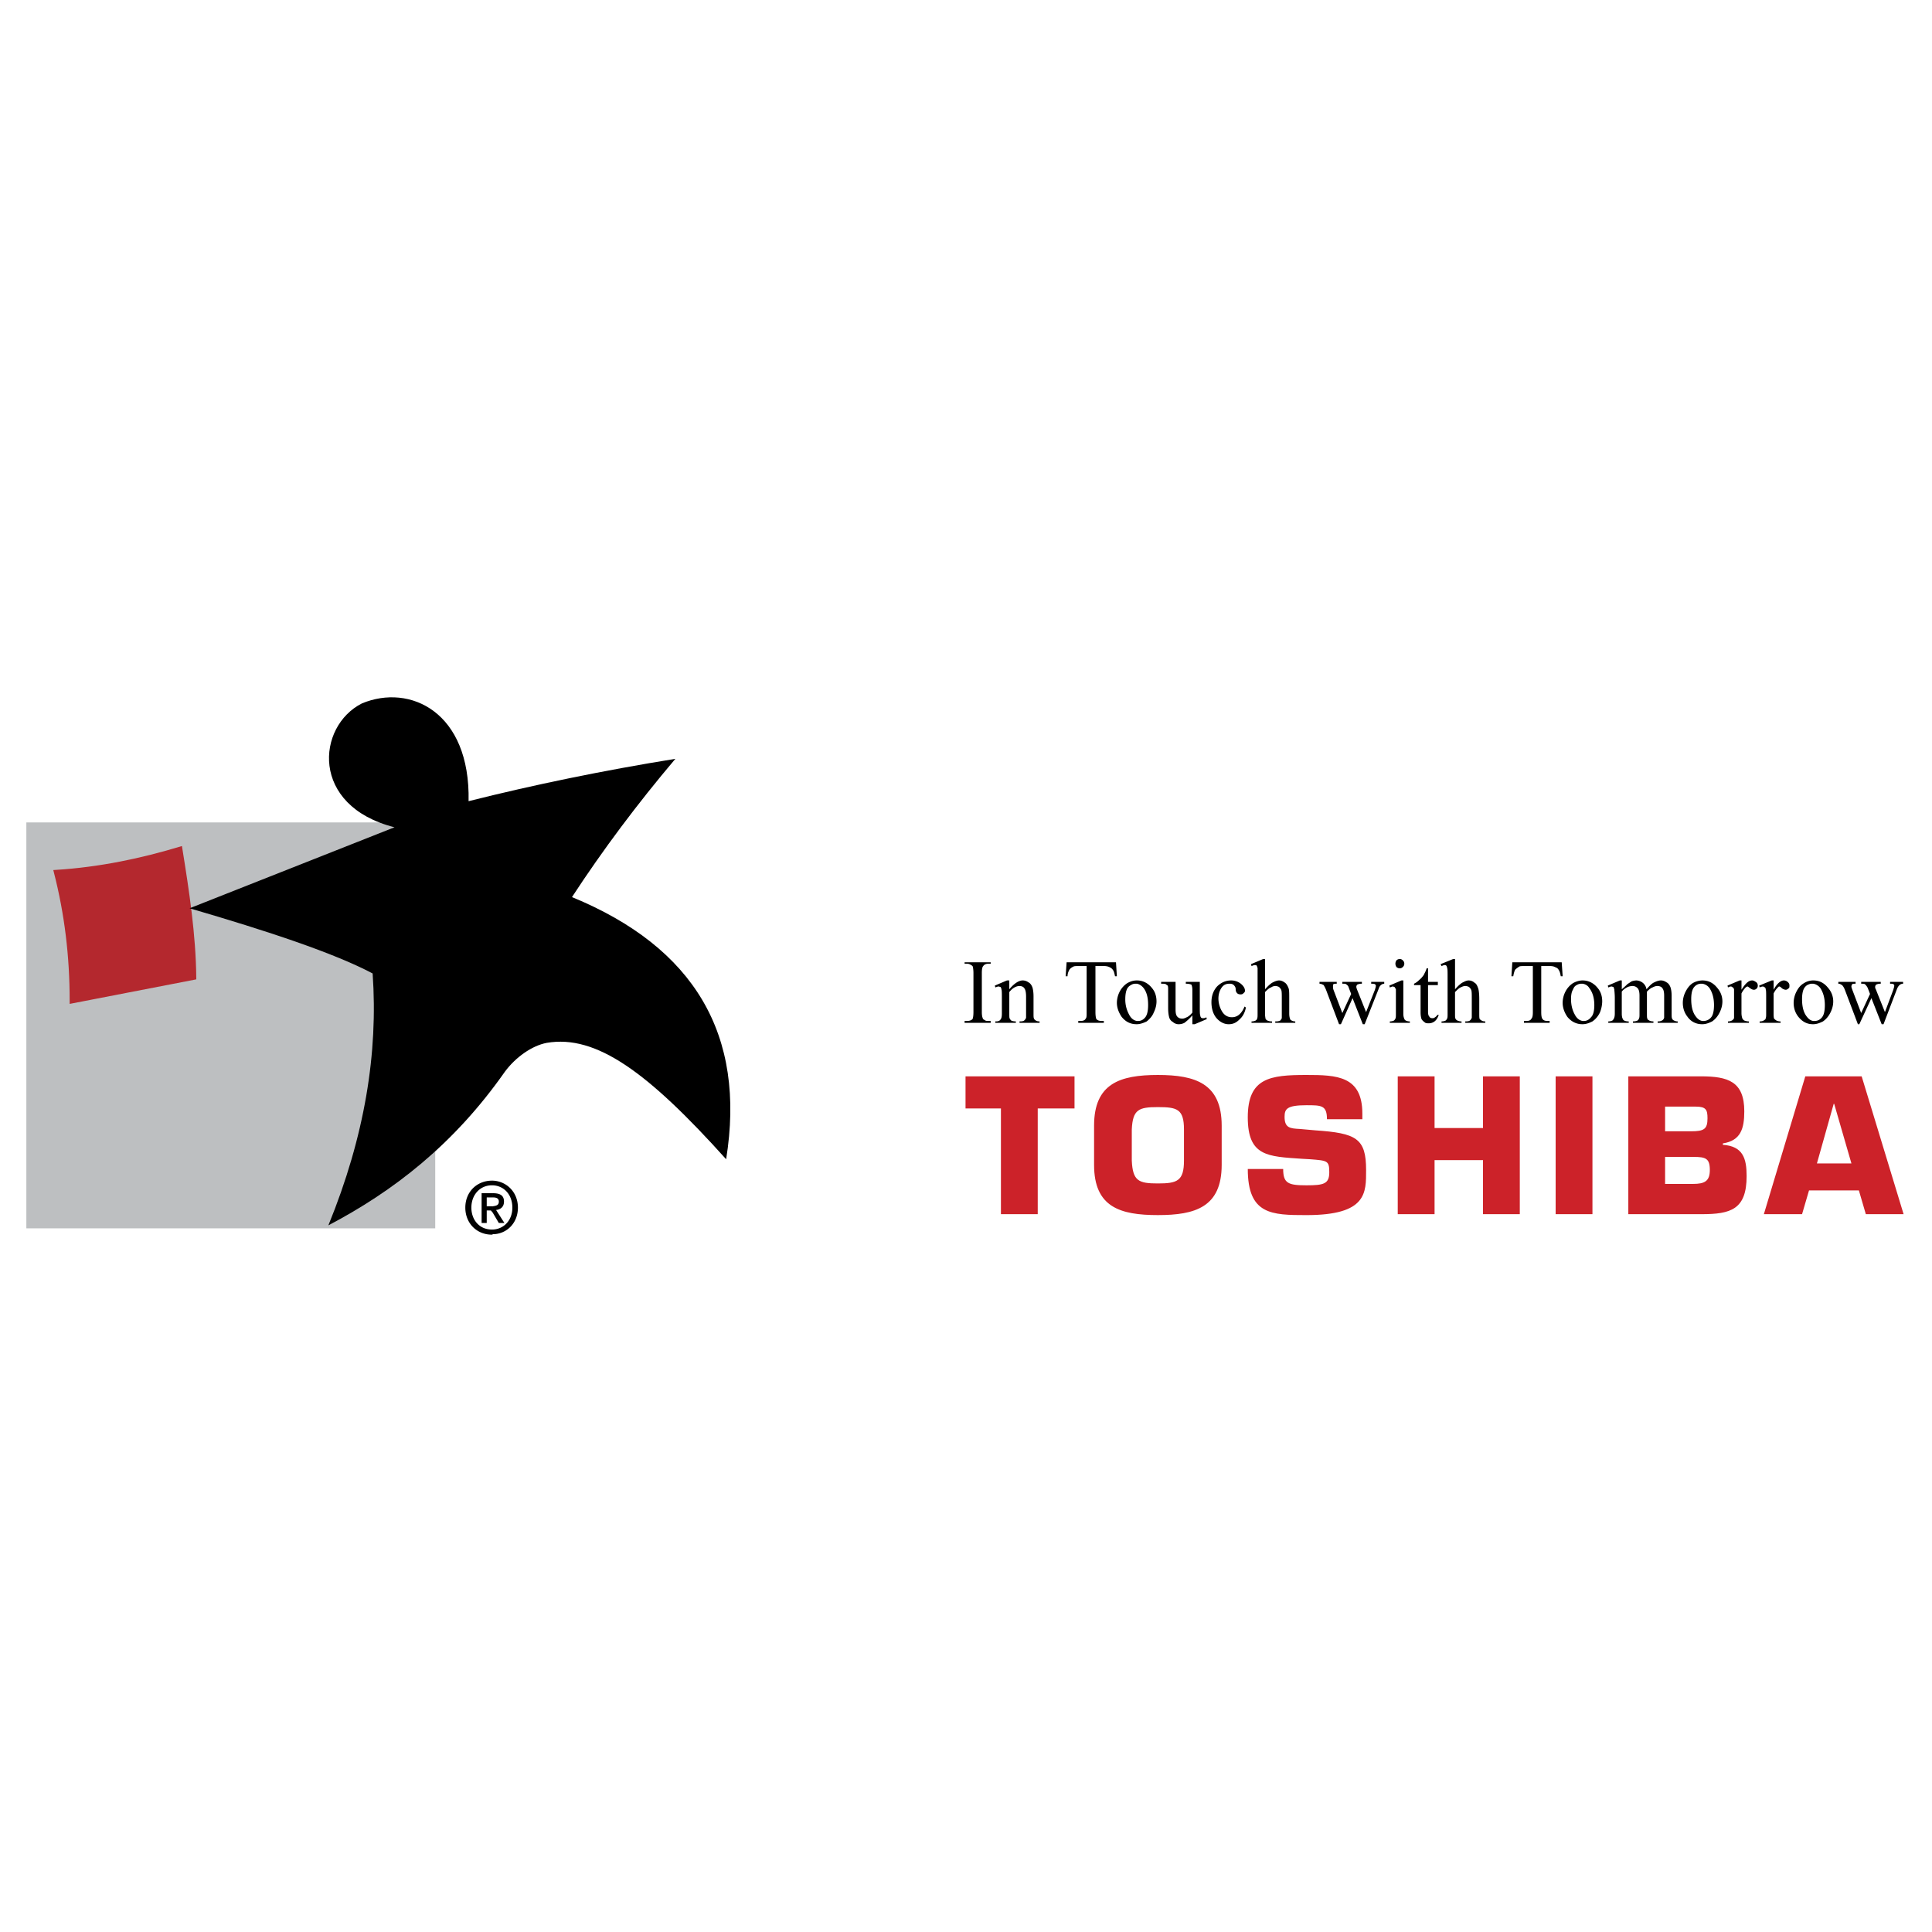
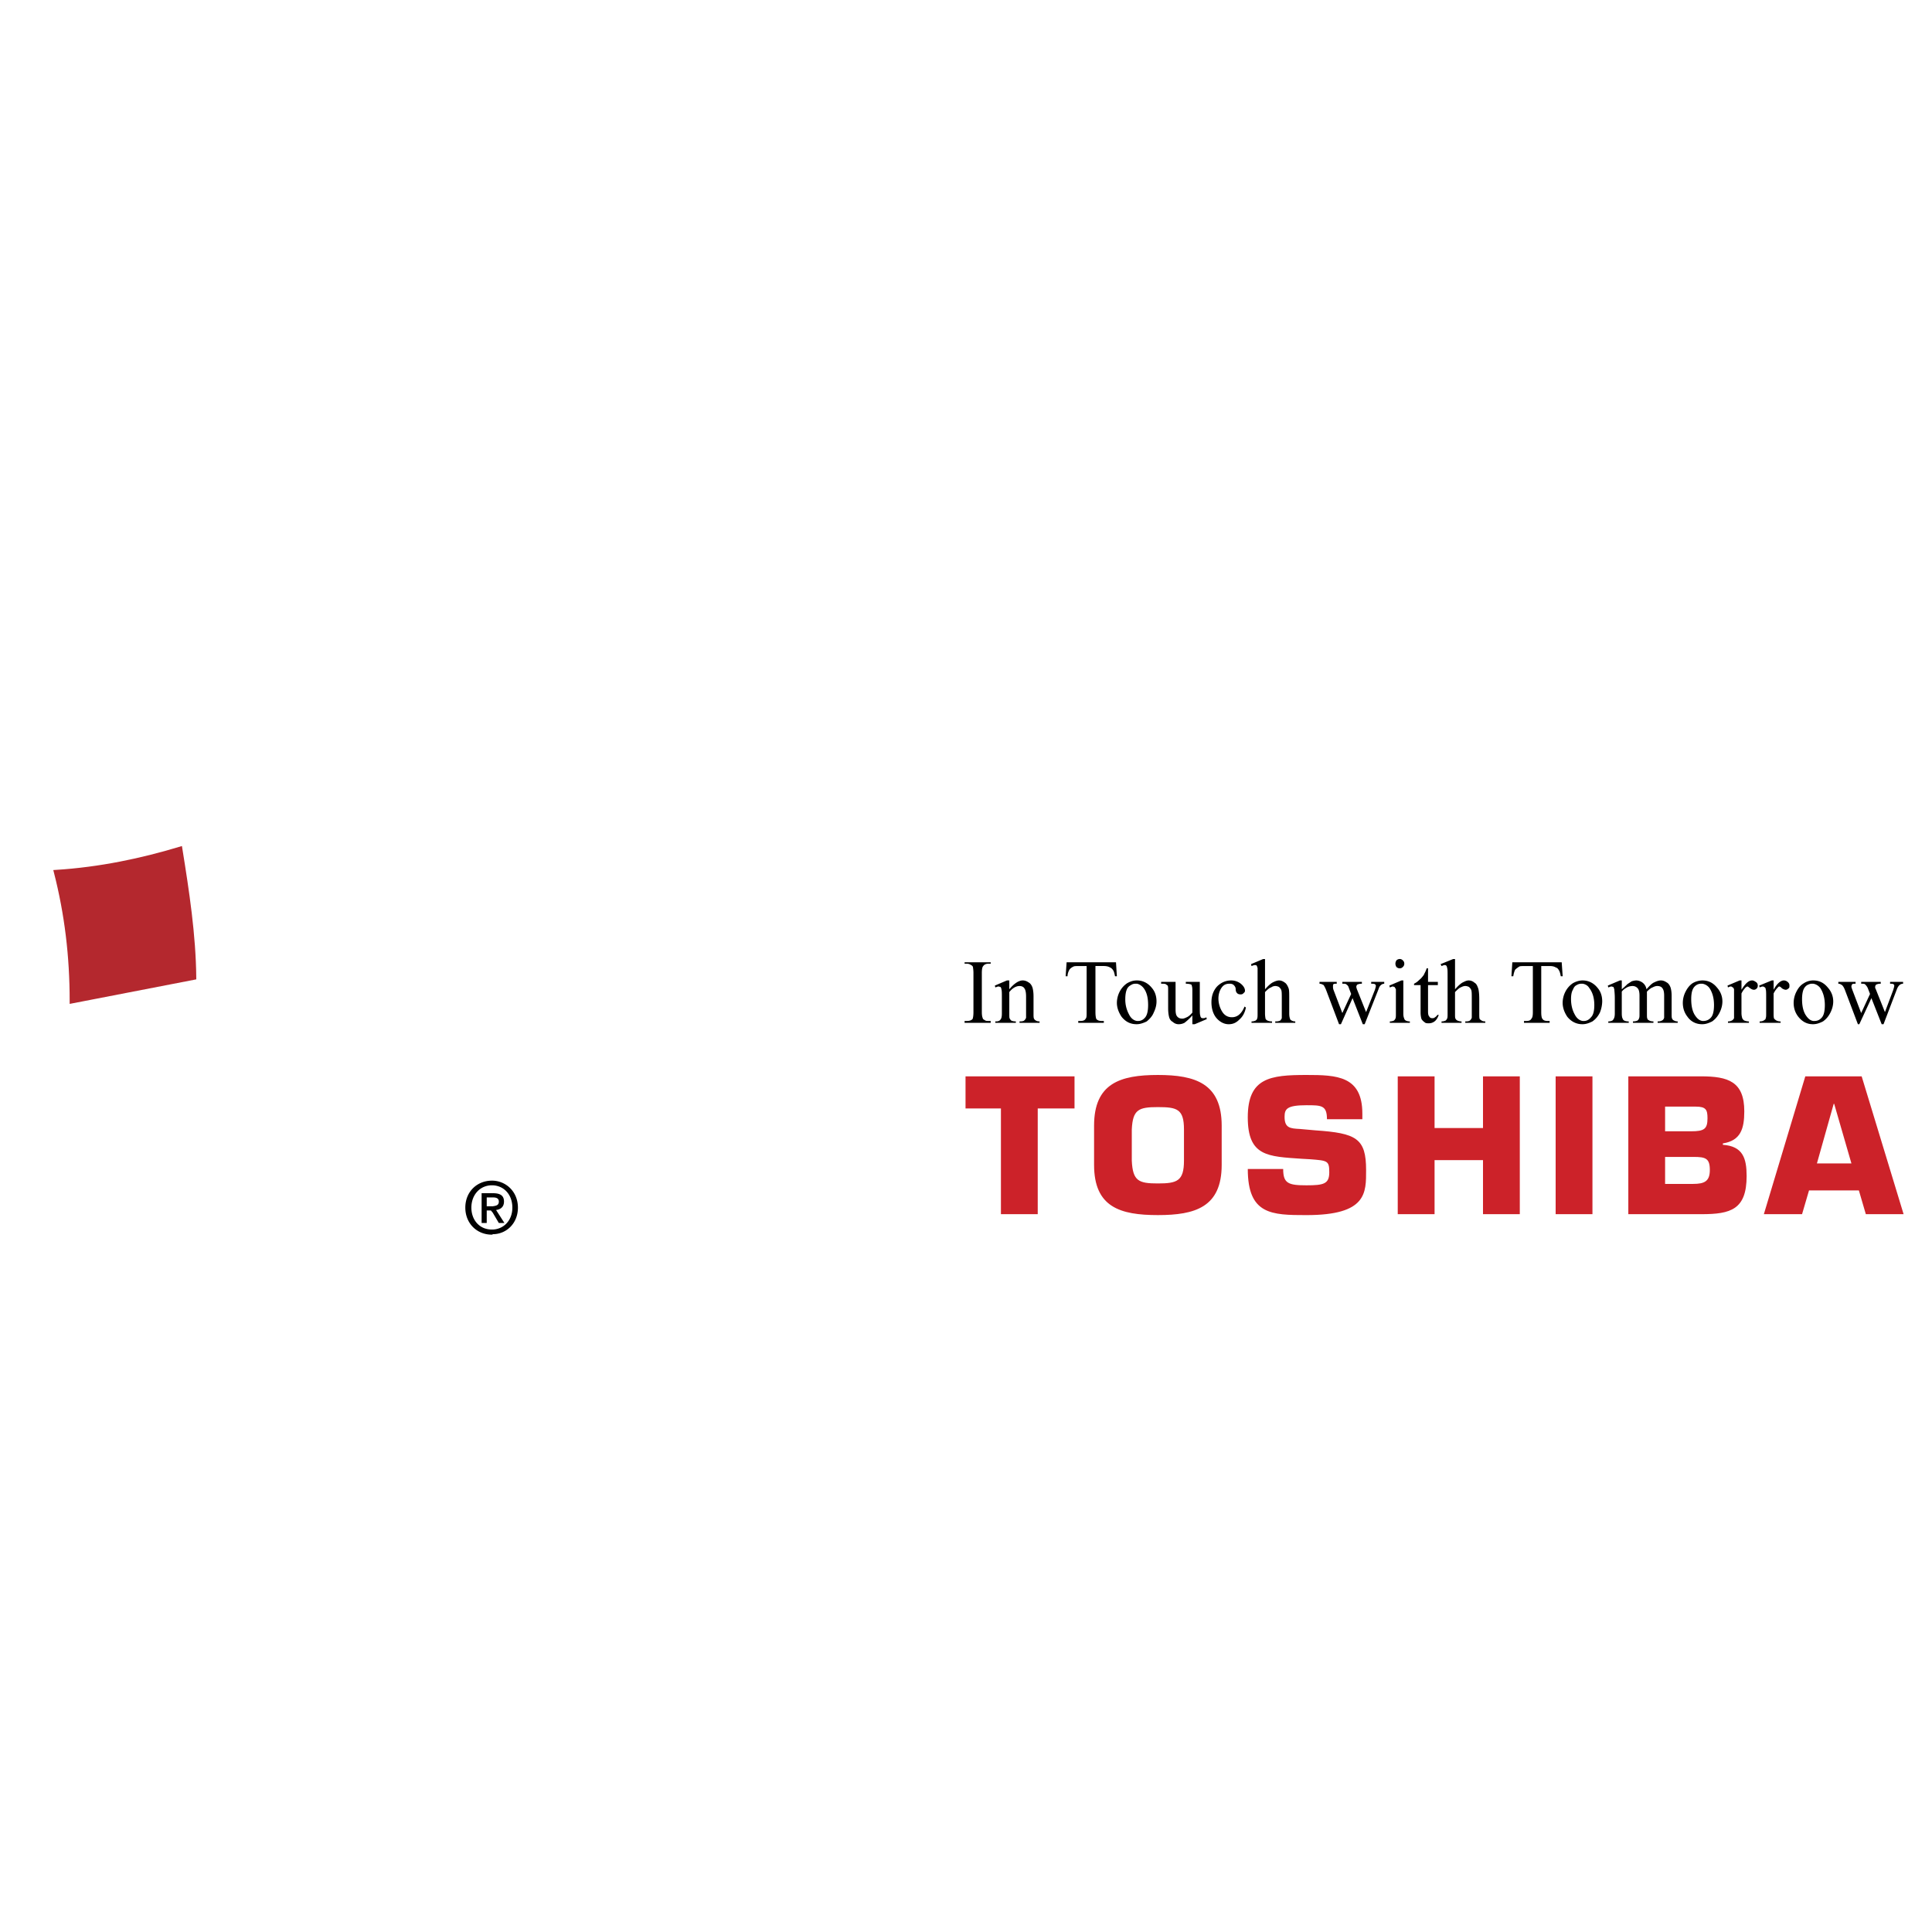
<svg xmlns="http://www.w3.org/2000/svg" width="2500" height="2500" viewBox="0 0 192.756 192.756">
  <g fill-rule="evenodd" clip-rule="evenodd">
-     <path fill="#fff" d="M0 0h192.756v192.756H0V0z" />
-     <path fill="#bdbfc1" stroke="#bdbfc1" stroke-width=".41" stroke-miterlimit="2.613" d="M2.834 122.346h40.384V82.259H2.834v40.087z" />
    <path d="M5.577 86.995c4.416-.278 8.552-1.159 12.41-2.321.695 4.32 1.347 8.592 1.391 12.869L7.156 99.91c0-4.551-.511-8.733-1.579-12.915z" fill="#b4282e" stroke="#b4282e" stroke-width=".41" stroke-miterlimit="2.613" />
-     <path d="M18.914 90.619l20.447-8.082c-8.458-2.137-7.762-10.081-3.252-12.358 4.785-1.995 10.827.837 10.642 9.755 6.458-1.626 13.428-3.063 20.632-4.226-3.811 4.504-7.251 9.103-10.316 13.795 12.221 5.019 17.379 13.748 15.38 26.154-7.806-8.688-12.964-12.449-17.89-11.613-1.489.279-3.115 1.438-4.184 2.879-5.111 7.293-11.153 11.938-17.611 15.33 3.626-8.873 4.974-17.188 4.416-25.131-3.859-2.042-10.459-4.225-18.264-6.503z" />
    <path d="M185.738 107.387H180.115l-4.135 13.752h3.811l.695-2.371h4.973l.695 2.371h3.768l-4.184-13.752zm-2.742 8.687h-1.721l1.674-5.945h.047l1.721 5.945h-1.721zM115.521 107.25c-3.764 0-6.365.836-6.365 5.062v3.902c0 4.227 2.602 5.016 6.365 5.016 3.721 0 6.367-.789 6.367-5.016v-3.902c.001-4.226-2.646-5.062-6.367-5.062zm2.604 8.545c0 2.047-.697 2.277-2.604 2.277s-2.508-.23-2.602-2.277v-3.109c.094-2 .695-2.23 2.602-2.23s2.604.184 2.604 2.23v3.109zM147.959 112.543h-4.832v-5.156h-3.674v13.752h3.674v-5.391h4.832v5.391h3.672v-13.752h-3.672v5.156zM131.23 112.775l-1.535-.137c-.975-.049-1.533-.096-1.533-1.209 0-.791.232-1.16 2.186-1.16 1.484 0 2.043 0 2.043 1.395h3.531v-.559c0-3.766-2.555-3.855-5.574-3.855-3.627 0-5.857.279-5.857 4.227 0 3.902 2 3.902 5.393 4.135l.834.047c1.721.137 1.904.137 1.904 1.299s-.553 1.301-2.273 1.301c-1.812 0-2.326-.186-2.326-1.627h-3.531c0 4.553 2.373 4.6 5.857 4.6 6.041 0 5.947-2.23 5.947-4.504-.001-3.16-.976-3.673-5.066-3.953zM171.891 114.217v-.139c1.764-.277 2.137-1.439 2.137-3.207 0-2.973-1.627-3.484-4.322-3.484h-7.248v13.752H169.755c2.926 0 4.506-.467 4.506-3.809-.001-1.766-.372-2.973-2.37-3.113zm-5.764-3.809h3.068c1.021 0 1.162.324 1.162 1.162 0 1.068-.326 1.299-1.625 1.299H166.127v-2.461zm2.789 7.711h-2.789v-2.693H168.963c1.207 0 1.627.139 1.627 1.301 0 1.115-.512 1.392-1.674 1.392zM96.331 110.592h3.532v10.547h3.672v-10.547h3.67v-3.205H96.331v3.205zM155.207 121.139h3.672v-13.752h-3.672v13.752z" fill="#cc2229" />
    <path d="M96.237 96.148h.235c.138 0 .279.043.417.138.094.047.14.095.185.185 0 .094.047.279.047.605v3.902c0 .369-.047.605-.092.695-.14.141-.325.188-.557.188h-.235v.186h2.605v-.186h-.232c-.141 0-.279 0-.373-.094-.094-.047-.186-.094-.186-.184-.047-.094-.094-.279-.094-.605v-3.902c0-.371.047-.605.143-.695.09-.143.277-.232.51-.232h.232v-.141h-2.605v.14zM103.162 101.627c-.047-.092-.047-.232-.047-.51V99.4c0-.373-.047-.652-.094-.838-.09-.277-.232-.467-.416-.557a1.002 1.002 0 0 0-.559-.188c-.416 0-.885.326-1.348.883v-.883h-.232l-1.209.514.047.186c.141-.049.232-.096.326-.096.047 0 .139.047.186.047a.366.366 0 0 1 .094.232c.047.094.047.42.047.883v1.533c0 .324-.047.51-.141.604-.047.094-.186.186-.418.186h-.094v.141h2.047v-.141c-.234 0-.373-.045-.467-.092a.648.648 0 0 1-.139-.188c-.047-.043-.047-.232-.047-.51V98.98c.326-.418.695-.605 1.021-.605.232 0 .42.094.512.279.094.141.141.42.141.793v2.088c-.047.139-.094.186-.186.279-.047.047-.188.092-.373.092h-.094v.141h2v-.141c-.186 0-.326-.045-.373-.092a.369.369 0 0 1-.184-.187zM111.342 96.008h-4.926l-.096 1.392h.189c0-.277.09-.463.184-.65.096-.139.232-.232.418-.323.094-.046.326-.046.604-.046h.699v4.598c0 .369 0 .557-.094.648-.094.188-.279.234-.559.234h-.184v.186h2.553v-.186h-.184c-.279 0-.42-.047-.559-.188-.047-.09-.094-.326-.094-.695V96.38h.836c.232 0 .469.046.605.137.141.047.279.188.373.373.047.094.09.279.139.51h.184l-.088-1.392zM113.432 97.818c-.373 0-.648.094-.975.277a2.242 2.242 0 0 0-.746.838 2.485 2.485 0 0 0-.279 1.115c0 .51.189.977.467 1.393.371.465.838.744 1.486.744h.047c.326 0 .699-.139.979-.279.277-.232.553-.512.695-.881.184-.373.279-.746.279-1.115 0-.51-.143-.977-.465-1.348-.373-.466-.883-.744-1.488-.744zm.836 3.672c-.184.23-.416.371-.695.371h-.141c-.326-.047-.605-.277-.789-.65a3.126 3.126 0 0 1-.373-1.531c0-.373.047-.699.141-.932a.833.833 0 0 1 .416-.463.789.789 0 0 1 .467-.141h.139c.232.047.463.188.652.418.326.418.463.975.463 1.717-.001.559-.095.979-.28 1.211zM120.031 101.584c-.094 0-.141 0-.186-.049a.352.352 0 0 1-.094-.23c-.047-.094-.047-.373-.047-.883v-2.463h-1.395v.186c.279 0 .463.047.559.094.047.094.094.279.094.51v2.277c-.189.232-.42.416-.559.465-.184.094-.326.137-.42.137-.232 0-.369-.043-.51-.186-.139-.137-.186-.369-.186-.742v-2.74h-1.441v.186c.232 0 .373 0 .467.047.043.047.139.094.186.141.047.09.047.23.047.416v1.811c0 .42.043.699.09.883.047.232.189.42.373.512a.851.851 0 0 0 .559.232c.23 0 .416-.045.604-.139.186-.141.465-.373.791-.742v.881h.232l1.205-.512-.043-.184a.514.514 0 0 1-.326.092zM123.701 101.164a1.1 1.1 0 0 1-.791.326c-.416 0-.742-.186-.975-.559a2.523 2.523 0 0 1-.373-1.301c0-.463.143-.883.373-1.162.186-.23.418-.324.744-.324.184 0 .324.047.42.141.09.09.184.232.184.369 0 .188.047.326.096.373.09.141.23.184.416.184.094 0 .23-.043.279-.137a.253.253 0 0 0 .137-.232c0-.23-.137-.467-.416-.697a1.535 1.535 0 0 0-.975-.326c-.559 0-1.025.234-1.395.604-.373.42-.559.932-.559 1.58 0 .65.186 1.209.512 1.582.326.369.742.602 1.205.602.42 0 .746-.139 1.068-.465.328-.279.559-.695.652-1.205l-.137-.094c-.141.37-.324.602-.465.741zM128.721 101.674c-.047-.09-.094-.279-.094-.557V99.68c0-.512 0-.838-.047-1.025-.092-.279-.232-.51-.369-.602-.189-.141-.373-.234-.605-.234-.186 0-.42.094-.605.188-.186.09-.463.326-.789.695v-3.02h-.186l-1.209.51.047.189c.141-.048.232-.095.326-.095.047 0 .137 0 .184.047.047.048.047.138.096.231v4.553c0 .277 0 .418-.049.51 0 .094-.094.141-.137.188a.934.934 0 0 1-.42.092v.141h2.047v-.141c-.236 0-.373-.045-.469-.092a.375.375 0 0 1-.184-.188c0-.043-.047-.232-.047-.51V98.98c.23-.232.42-.418.604-.463a.731.731 0 0 1 .418-.143c.141 0 .279.047.373.094.094.094.184.186.232.326.047.139.047.416.047.885V101.535c0 .139-.096.186-.143.279a.902.902 0 0 1-.416.092h-.094v.141h1.998v-.141a.72.72 0 0 1-.371-.092c-.091-.046-.138-.093-.138-.14zM136.805 98.145c.186 0 .279 0 .373.047.049.047.092.094.092.141 0 .137-.043.23-.092.416l-.883 2.23-.932-2.324c0-.043-.043-.137-.043-.186 0-.094.043-.184.09-.23a1 1 0 0 1 .465-.094v-.186h-1.949v.186c.186 0 .322 0 .369.047.143.094.232.184.279.371l.232.605-.881 1.904-.885-2.324c-.047-.137-.047-.23-.047-.326 0-.09 0-.184.047-.23.049-.047.186-.047.326-.047v-.186h-1.719v.186c.184 0 .324.094.42.141.043.09.137.232.23.463l1.301 3.438h.186l1.162-2.602 1.021 2.602h.186l1.395-3.531c.094-.322.326-.51.557-.51v-.186h-1.301v.185h.001zM140.105 101.627c-.047-.092-.094-.232-.094-.51v-3.299h-.186l-1.209.514.047.186c.141-.049.232-.096.279-.096.094 0 .141.047.188.047.043.049.09.143.139.232v2.416c0 .277 0 .418-.049.51a.647.647 0 0 1-.137.188.927.927 0 0 1-.42.092v.141h2v-.141a.95.95 0 0 1-.422-.092c-.042-.047-.136-.094-.136-.188zM139.641 96.611a.416.416 0 0 0 .324-.141.412.412 0 0 0 .141-.322.42.42 0 0 0-.141-.326.419.419 0 0 0-.324-.142.485.485 0 0 0-.324.142c-.047.094-.096.185-.096.326 0 .138.049.232.096.322.089.094.23.141.324.141zM143.174 101.49c-.094.094-.189.094-.279.094-.141 0-.232-.049-.279-.143-.094-.094-.141-.23-.141-.51v-2.646h.979v-.326h-.979v-1.348h-.139c-.094.326-.23.512-.279.652-.141.186-.277.369-.467.51a1.7 1.7 0 0 1-.51.371v.141h.652v2.74c0 .279.047.51.094.648.09.141.184.232.322.326.094.094.234.094.373.094a.935.935 0 0 0 .605-.188c.184-.139.326-.371.416-.648h-.139a.596.596 0 0 1-.229.233zM147.633 101.674c-.047-.09-.047-.279-.047-.557V99.68c0-.512-.045-.838-.092-1.025-.094-.279-.188-.51-.373-.602a.875.875 0 0 0-.604-.234c-.186 0-.371.094-.559.188-.186.09-.465.326-.789.695v-3.02h-.186l-1.254.51.092.189c.141-.048.23-.095.279-.095.094 0 .141 0 .188.047.043.048.09.138.09.231.049.094.049.373.049.885v3.668c0 .277 0 .418-.049.51a.647.647 0 0 1-.137.188.927.927 0 0 1-.42.092v.141h1.998v-.141a.94.94 0 0 1-.42-.092.375.375 0 0 1-.184-.188c-.047-.043-.047-.232-.047-.51V98.98c.23-.232.42-.418.557-.463.189-.096.326-.143.467-.143.139 0 .275.047.371.094.094.094.184.186.23.326.047.139.047.416.047.885V101.535c-.047.139-.094.186-.184.279-.047.047-.189.092-.373.092h-.092v.141h1.996v-.141c-.184 0-.326-.045-.369-.092a.653.653 0 0 1-.185-.14zM155.811 96.008h-4.926l-.09 1.393h.184c.047-.277.096-.463.186-.65.141-.139.279-.232.42-.323.092-.046.322-.046.602-.046h.746v4.598c0 .369-.047.557-.141.648-.092.188-.279.234-.512.234h-.232v.186h2.559v-.186h-.189c-.23 0-.416-.047-.51-.188-.094-.09-.139-.326-.139-.695v-4.598h.838c.277 0 .463.046.602.137.188.047.277.188.373.373.047.094.094.279.137.51h.189l-.097-1.393zM157.9 97.818c-.322 0-.648.094-.973.277a2.22 2.22 0 0 0-.744.838 2.456 2.456 0 0 0-.277 1.115c0 .51.184.977.463 1.393.373.465.883.744 1.488.744h.043c.373 0 .699-.139.979-.279.326-.232.559-.512.742-.881a3.13 3.13 0 0 0 .232-1.115c0-.51-.139-.977-.463-1.348-.372-.466-.884-.744-1.49-.744zm.838 3.672c-.186.23-.416.371-.695.371h-.143c-.322-.047-.602-.277-.789-.65-.232-.418-.369-.932-.369-1.531 0-.373.047-.699.186-.932.094-.23.184-.373.371-.463a.885.885 0 0 1 .465-.141h.137c.279.047.516.188.652.418.326.418.512.975.512 1.717-.001.559-.094.979-.327 1.211zM166.826 101.627c-.047-.092-.047-.232-.047-.51v-1.764c0-.373-.047-.605-.094-.791-.094-.277-.232-.467-.418-.557-.141-.094-.324-.188-.557-.188s-.467.094-.652.188c-.232.09-.463.326-.789.695a1.006 1.006 0 0 0-.373-.648 1.1 1.1 0 0 0-.648-.234 1.65 1.65 0 0 0-.467.094c-.139.094-.279.184-.418.279-.047.047-.23.23-.557.51v-.883h-.186l-1.209.514.047.186c.137-.049.232-.096.326-.096.047 0 .137.047.184.047.047.049.047.143.094.232 0 .141.047.42.047.883v1.533c0 .277-.047.418-.094.51-.047.094-.094.141-.141.188a.908.908 0 0 1-.416.092v.141h2.043v-.141c-.232 0-.369-.045-.465-.092-.047-.047-.137-.094-.137-.188-.047-.043-.094-.232-.094-.51v-2.184c.141-.186.326-.322.604-.465a1.36 1.36 0 0 1 .465-.094c.232 0 .42.094.557.279.096.141.143.373.143.699v1.764c0 .23 0 .418-.047.467 0 .09-.096.184-.143.23-.09.047-.23.092-.463.092v.141h2.043v-.141c-.186 0-.369-.045-.416-.092-.096-.047-.186-.094-.186-.188-.047-.043-.047-.232-.047-.51V98.933c.232-.232.416-.371.557-.416.186-.096.326-.143.465-.143.279 0 .463.094.559.279.094.141.137.373.137.699v2.182a.465.465 0 0 1-.137.232.74.74 0 0 1-.418.139h-.094v.141h2v-.141a.715.715 0 0 1-.373-.092.335.335 0 0 1-.185-.186zM169.844 97.818a1.99 1.99 0 0 0-.975.277c-.279.189-.51.467-.695.838a2.459 2.459 0 0 0-.279 1.115c0 .51.139.977.465 1.393.324.465.836.744 1.441.744h.043c.373 0 .699-.139.979-.279.326-.232.557-.512.742-.881.186-.373.279-.746.279-1.115 0-.51-.186-.977-.512-1.348-.373-.466-.836-.744-1.488-.744zm.883 3.672a.97.97 0 0 1-.742.371h-.141c-.322-.047-.559-.277-.789-.65-.232-.418-.322-.932-.322-1.531 0-.373.043-.699.137-.932a.961.961 0 0 1 .373-.463.878.878 0 0 1 .463-.141h.139c.279.047.514.188.699.418.279.418.463.975.463 1.717-.001.559-.091.979-.28 1.211zM174.816 97.818c-.369 0-.695.326-1.068.93v-.93h-.184l-1.211.514.047.186c.094-.049.186-.096.279-.096s.139.047.186.096c.094 0 .094.094.141.184v2.883c-.047.09-.094.137-.141.184a.777.777 0 0 1-.465.139v.141h2.09v-.141a1.37 1.37 0 0 1-.463-.092c-.094-.047-.139-.141-.186-.188a1.683 1.683 0 0 1-.094-.555v-1.951a2.21 2.21 0 0 1 .42-.604c.045-.049.139-.096.186-.096s.137.096.279.189c.137.09.23.137.369.137.094 0 .188-.047.279-.137a.402.402 0 0 0 .094-.279.42.42 0 0 0-.139-.326c-.139-.094-.276-.188-.419-.188zM177.979 97.818c-.326 0-.699.326-1.025.93v-.93h-.184l-1.254.514.045.186a.838.838 0 0 1 .324-.096.34.34 0 0 1 .189.096c.043 0 .09.094.09.184.047.094.047.373.047.836v1.58c0 .23 0 .373-.047.467 0 .09-.047.137-.137.184-.094.094-.279.139-.467.139v.141h2.092v-.141a.927.927 0 0 1-.42-.092 1.054 1.054 0 0 1-.23-.188c-.049-.137-.049-.322-.049-.555v-1.951a2.21 2.21 0 0 1 .422-.604c.047-.049.09-.096.137-.096.094 0 .188.096.279.189.141.09.279.137.373.137.09 0 .186-.047.279-.137.09-.049.09-.143.09-.279a.411.411 0 0 0-.137-.326.589.589 0 0 0-.417-.188zM180.906 97.818c-.326 0-.652.094-.932.277-.326.189-.557.467-.742.838a2.485 2.485 0 0 0-.279 1.115c0 .51.139.977.465 1.393.373.465.836.744 1.441.744h.047c.369 0 .695-.139.975-.279.326-.232.557-.512.742-.881.188-.373.279-.746.279-1.115 0-.51-.186-.977-.512-1.348-.369-.466-.835-.744-1.484-.744zm.881 3.672c-.186.23-.418.371-.744.371h-.137c-.326-.047-.559-.277-.791-.65-.234-.418-.324-.932-.324-1.531 0-.373.047-.699.137-.932a.961.961 0 0 1 .373-.463c.186-.094.326-.141.465-.141h.141c.279.047.51.188.695.418.279.418.463.975.463 1.717-.001.559-.09.979-.278 1.211zM188.574 97.959v.186c.184 0 .275 0 .322.047.094.047.094.094.094.141 0 .137-.047.23-.094.416l-.836 2.23-.928-2.324c-.047-.043-.047-.137-.047-.186 0-.094.047-.184.094-.23a.977.977 0 0 1 .463-.094v-.186h-1.951v.186c.184 0 .277 0 .373.047.09.094.184.184.277.371l.232.605-.883 1.904-.885-2.324c-.043-.137-.09-.23-.09-.326 0-.09.047-.184.09-.23.047-.047.143-.047.326-.047v-.186h-1.721v.186c.189 0 .279.094.373.141.094.09.186.232.279.463l1.301 3.438h.141l1.207-2.602 1.025 2.602h.184l1.348-3.531c.137-.322.326-.51.605-.51v-.186h-1.299v-.001zM49.166 120.998l.602 1.021h.558l-.833-1.299c.417-.049.79-.279.79-.838 0-.604-.373-.836-1.116-.836v.42c.279 0 .602.047.602.416 0 .373-.275.42-.602.467v.649h-.001zm0 2.137v-.463c1.116-.047 1.953-.932 1.953-2.184 0-1.301-.837-2.184-1.953-2.23v-.465c1.348.049 2.507 1.115 2.507 2.695 0 1.578-1.159 2.647-2.507 2.647zm-.605-2.367h.417l.188.23v-.648h-.605v-.883H49.166v-.42h-1.115v2.973h.51v-1.252zm.605-2.975v.465h-.094c-1.162 0-2.043.93-2.043 2.23 0 1.209.79 2.184 2.043 2.184h.094v.463c-.047.047-.047.047-.094.047-1.532 0-2.647-1.162-2.647-2.693 0-1.627 1.206-2.695 2.647-2.695l.094-.001z" />
  </g>
</svg>